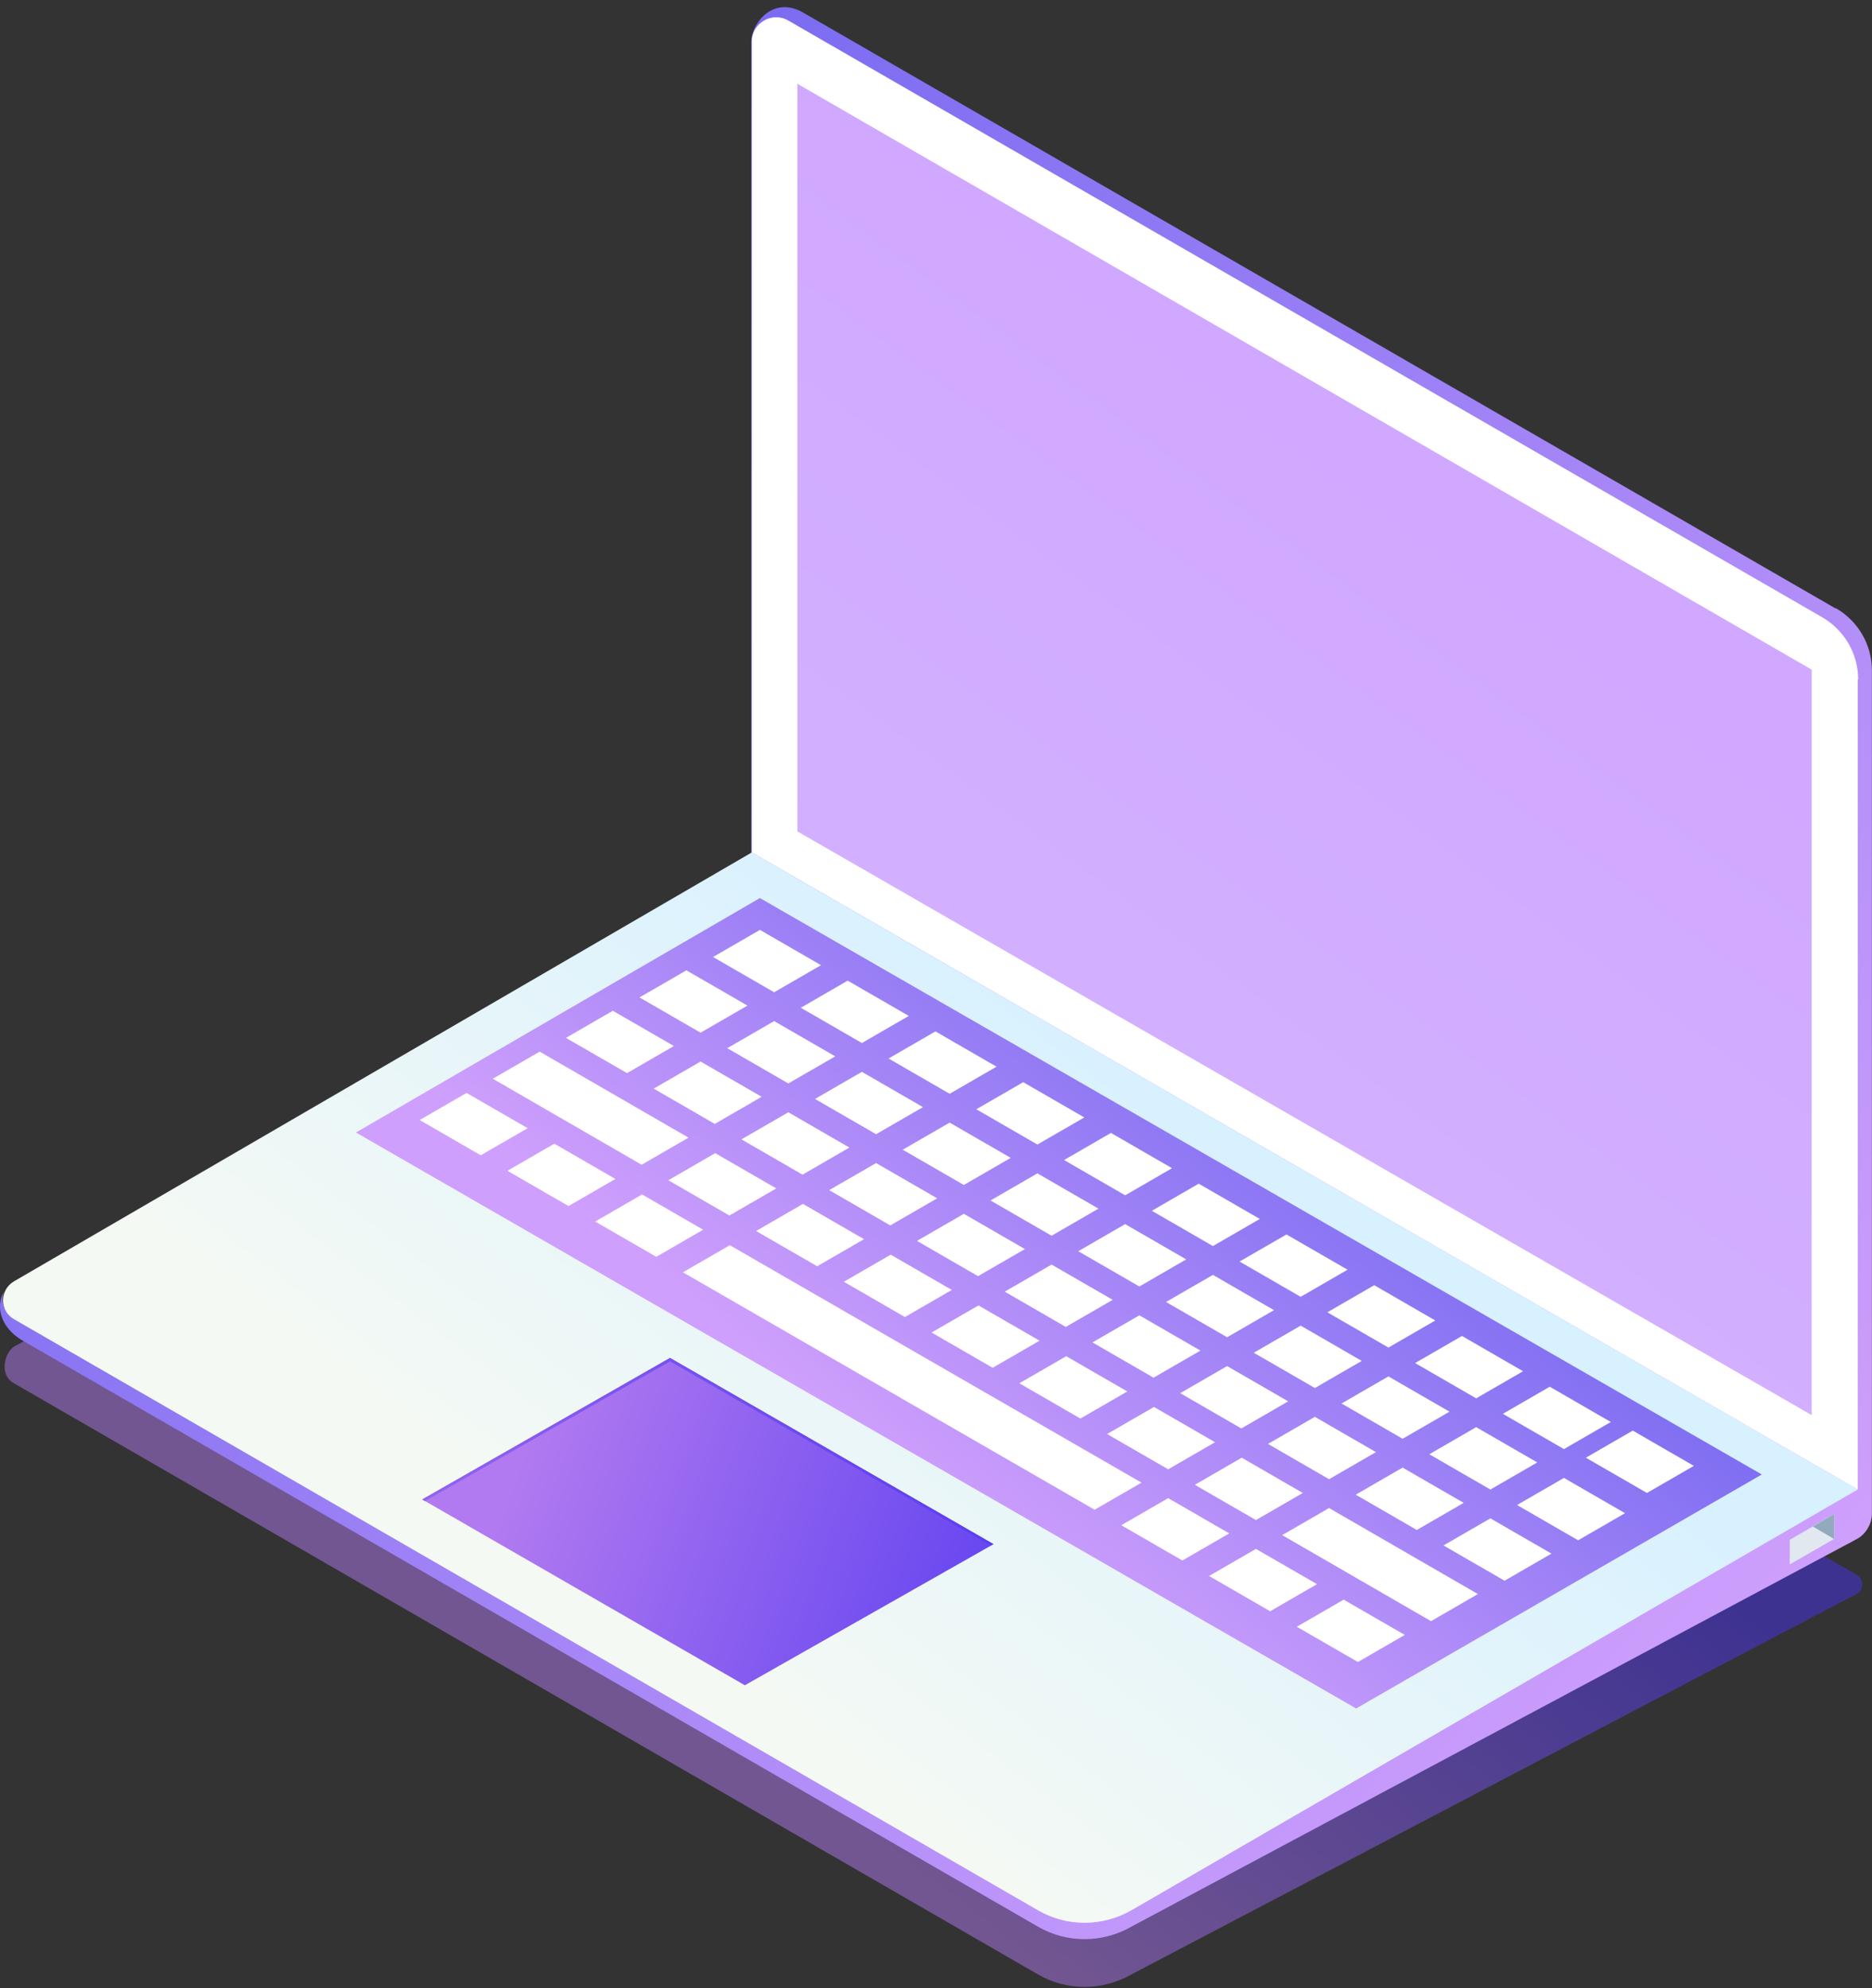
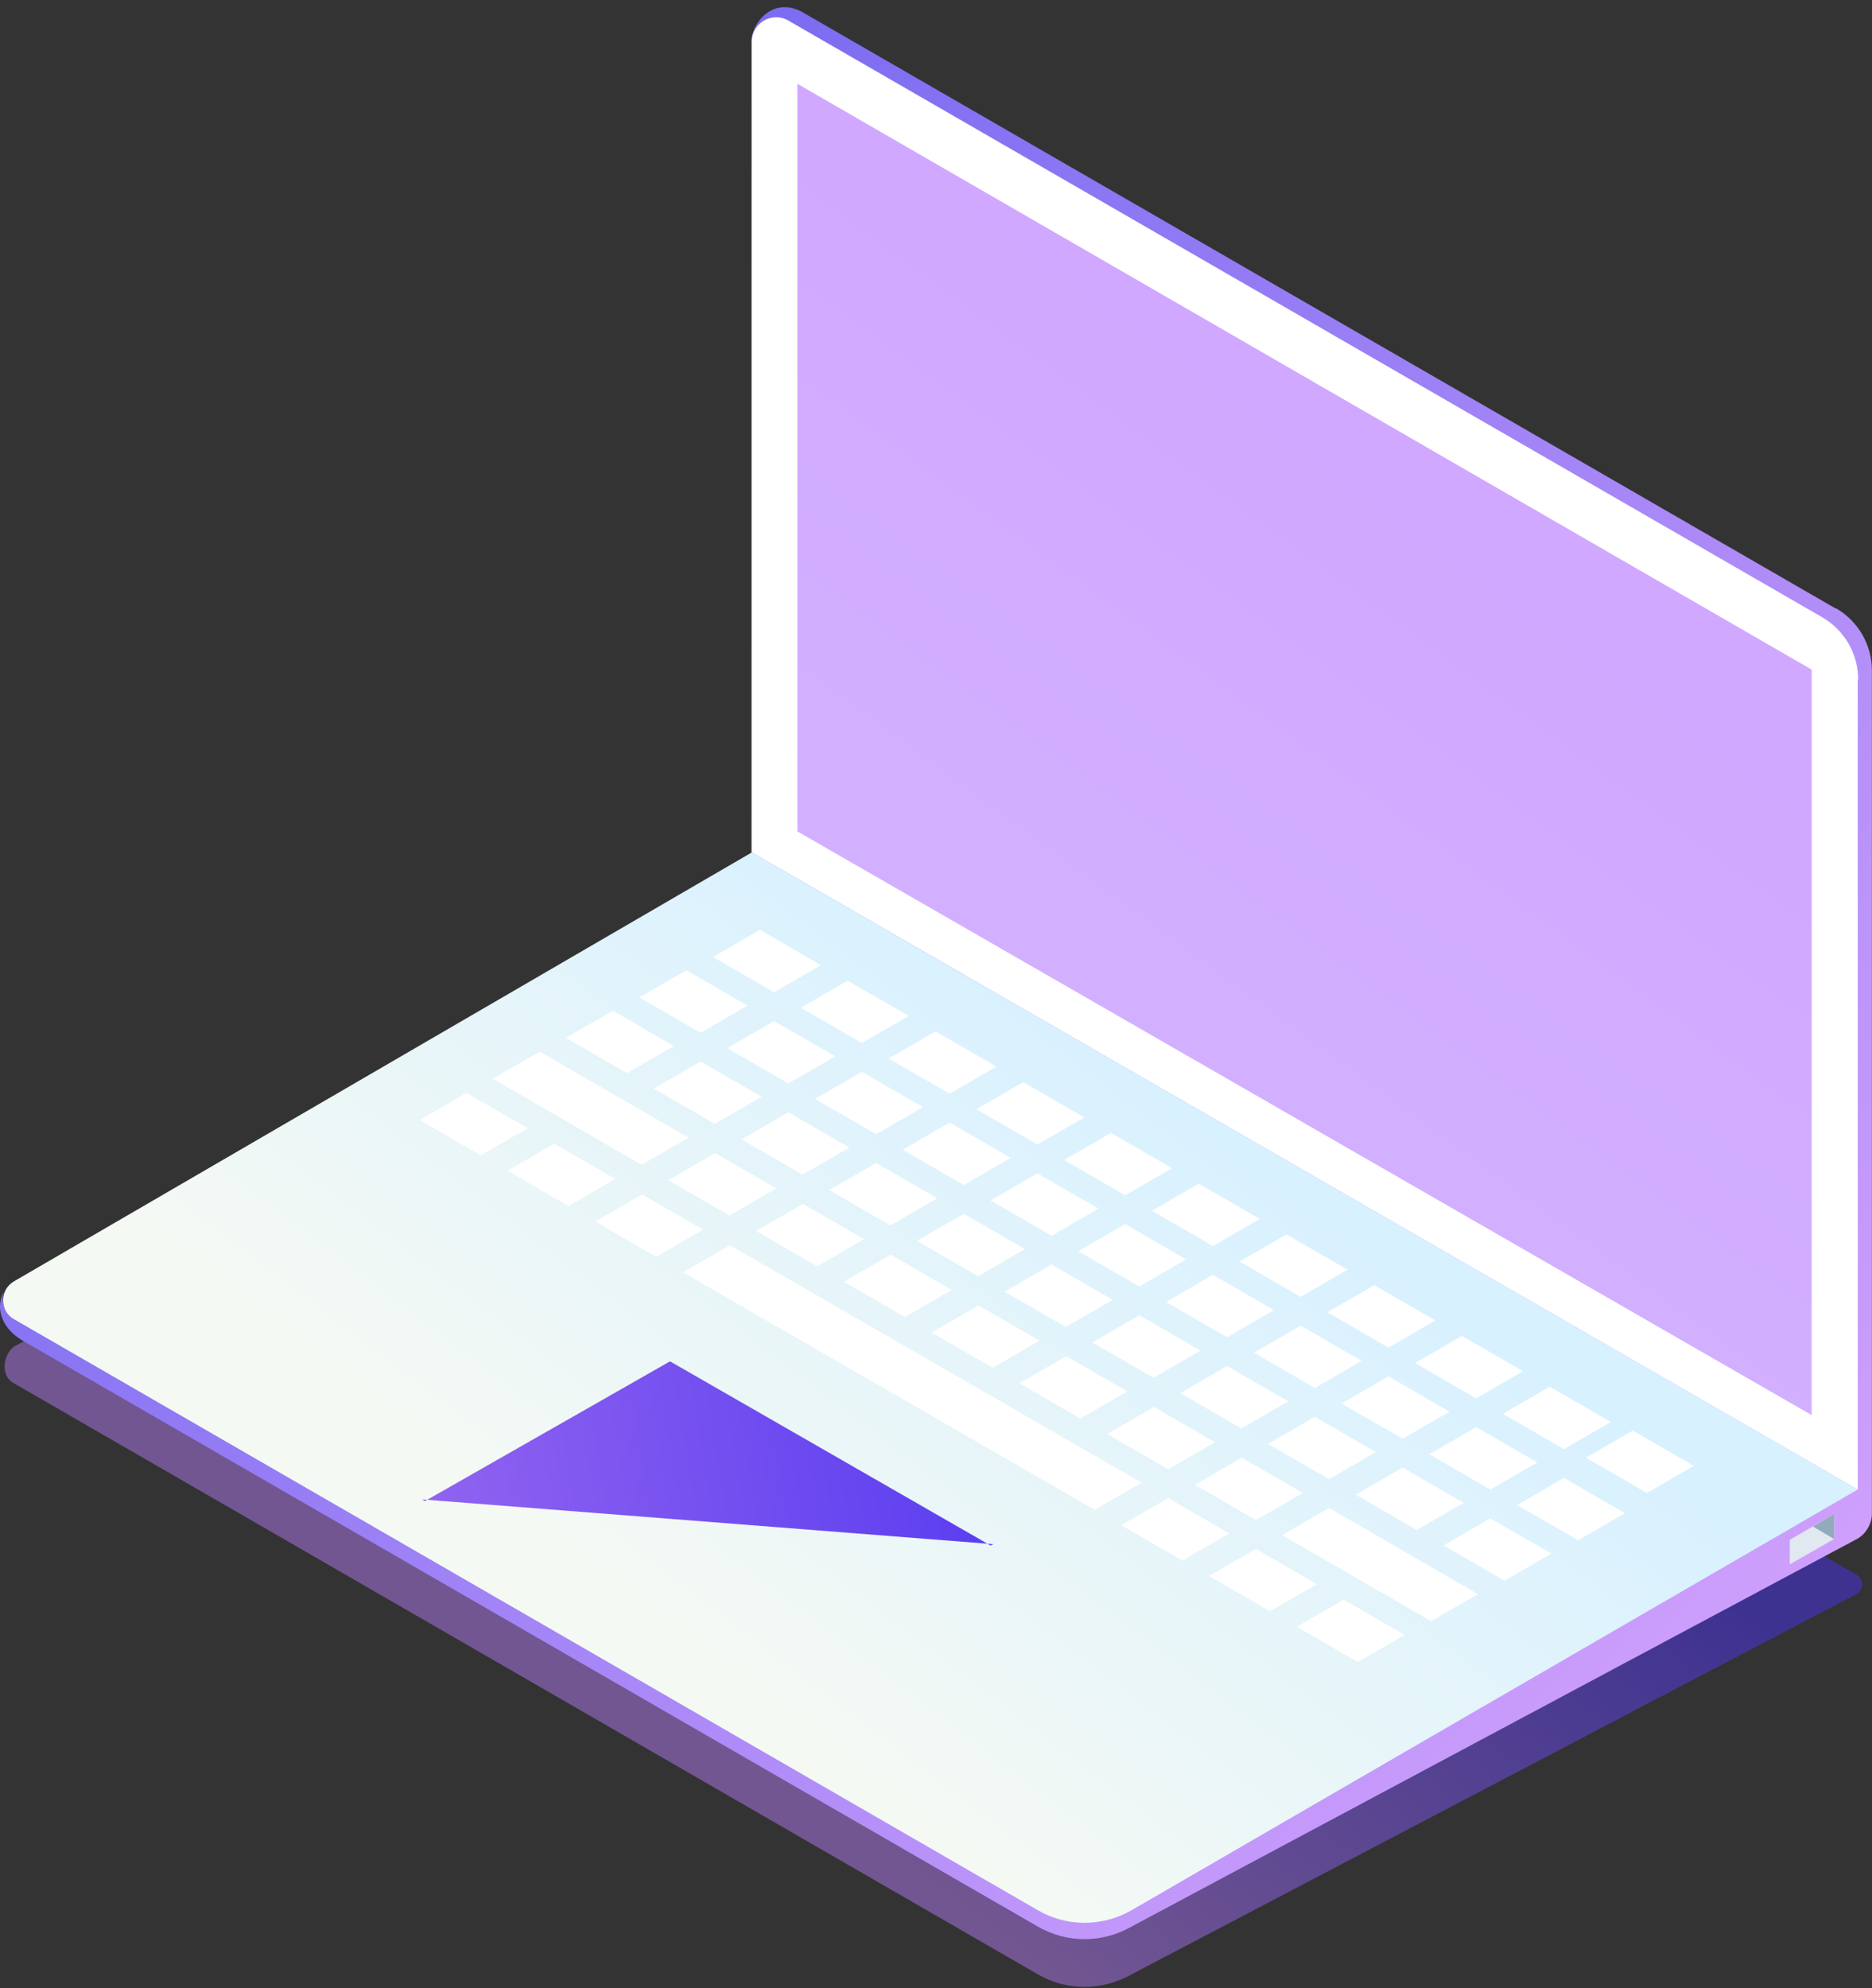
<svg xmlns="http://www.w3.org/2000/svg" width="258" height="274" viewBox="0 0 258 274" fill="none">
  <rect x="0" y="0" width="258" height="274" fill="#333333" stroke="none" />
  <path style="mix-blend-mode:multiply" opacity="0.5" d="M105.857 130.653L2.224 185.434C0.682 186.086 -0.266 189.465 1.927 190.651L143.03 272.111C147.002 274.423 151.923 274.423 155.954 272.111L255.852 219.701C256.92 219.168 256.92 217.626 255.852 217.033L105.857 130.593V130.653Z" fill="url(#paint0_linear_6379_18372)" />
  <path d="M253.007 83.875L110.54 1.645C106.45 -0.549 103.545 3.245 103.545 5.795V121.76L250.102 208.615L155.895 263.159C151.923 265.471 147.002 265.471 142.97 263.159L1.868 181.698C0.504 180.928 0.03 179.268 0.564 177.963C-0.682 180.157 0.149 182.943 2.935 184.663L143.03 265.53C147.002 267.842 151.923 267.842 155.954 265.53L256.03 212.053C257.216 211.342 257.987 209.978 257.987 208.615V92.413C257.987 88.855 256.09 85.595 253.007 83.816V83.875Z" fill="url(#paint1_linear_6379_18372)" />
  <path d="M256.034 93.658V205.295L103.608 117.491V5.735C103.608 3.186 106.394 1.526 108.647 2.83L251.113 85.061C254.196 86.84 256.094 90.1 256.094 93.658H256.034Z" fill="white" />
  <path d="M249.688 92.294V195.038L109.89 114.586V11.545L249.688 92.294Z" fill="url(#paint2_linear_6379_18372)" />
  <path d="M103.606 117.491L1.929 176.6C-0.086 177.786 -0.086 180.691 1.929 181.817L143.032 263.277C147.004 265.589 151.925 265.589 155.956 263.277L256.032 205.295L103.606 117.491Z" fill="url(#paint3_linear_6379_18372)" />
-   <path d="M104.733 123.775L49.063 156.087L186.905 235.472L242.812 203.22L104.733 123.775Z" fill="url(#paint4_linear_6379_18372)" />
  <path d="M222.005 195.987L213.586 191.125L207.124 194.86L215.543 199.722L222.005 195.987ZM209.91 188.991L201.492 184.129L195.029 187.864L203.448 192.726L209.91 188.991ZM197.816 181.995L189.397 177.133L182.935 180.869L191.354 185.73L197.816 181.995ZM185.721 174.999L177.303 170.138L170.84 173.873L179.259 178.734L185.721 174.999ZM173.627 168.003L165.208 163.142L158.746 166.877L167.165 171.738L173.627 168.003ZM161.532 161.007L153.114 156.146L146.651 159.881L155.07 164.743L161.532 161.007ZM149.438 154.012L141.019 149.15L134.557 152.885L142.976 157.747L149.438 154.012ZM137.343 147.016L128.925 142.154L122.462 145.889L130.881 150.751L137.343 147.016ZM125.249 140.02L116.83 135.158L110.368 138.893L118.787 143.755L125.249 140.02ZM113.154 133.024L104.736 128.163L98.273 131.898L106.692 136.759L113.154 133.024ZM223.961 208.555L215.543 203.694L209.08 207.429L217.499 212.291L223.961 208.555ZM211.867 201.56L203.448 196.698L196.986 200.433L205.405 205.295L211.867 201.56ZM199.772 194.564L191.354 189.702L184.891 193.437L193.31 198.299L199.772 194.564ZM187.678 187.568L179.259 182.706L172.797 186.442L181.216 191.303L187.678 187.568ZM175.583 180.572L167.165 175.711L160.702 179.446L169.121 184.307L175.583 180.572ZM163.489 173.576L155.07 168.715L148.608 172.45L157.027 177.311L163.489 173.576ZM151.394 166.58L142.976 161.719L136.513 165.454L144.932 170.315L151.394 166.58ZM139.3 159.585L130.881 154.723L124.419 158.458L132.838 163.32L139.3 159.585ZM127.205 152.589L118.787 147.727L112.324 151.462L120.743 156.324L127.205 152.589ZM115.111 145.593L106.692 140.731L100.23 144.466L108.649 149.328L115.111 145.593ZM103.016 138.597L94.598 133.736L88.135 137.471L96.554 142.332L103.016 138.597ZM213.823 214.128L205.405 209.267L198.942 213.002L207.361 217.863L213.823 214.128ZM201.729 207.133L193.31 202.271L186.848 206.006L195.267 210.868L201.729 207.133ZM189.634 200.137L181.216 195.275L174.753 199.01L183.172 203.872L189.634 200.137ZM177.54 193.141L169.121 188.279L162.659 192.014L171.078 196.876L177.54 193.141ZM165.445 186.145L157.027 181.284L150.564 185.019L158.983 189.88L165.445 186.145ZM153.351 179.149L144.932 174.288L138.47 178.023L146.889 182.884L153.351 179.149ZM141.256 172.153L132.838 167.292L126.375 171.027L134.794 175.888L141.256 172.153ZM129.162 165.158L120.743 160.296L114.281 164.031L122.7 168.893L129.162 165.158ZM117.067 158.162L108.649 153.3L102.186 157.035L110.605 161.897L117.067 158.162ZM104.973 151.166L96.554 146.304L90.092 150.039L98.511 154.901L104.973 151.166ZM92.878 144.17L84.46 139.308L77.997 143.044L86.416 147.905L92.878 144.17ZM203.685 219.701L183.172 207.844L176.71 211.579L197.223 223.436L203.685 219.701ZM179.556 205.769L171.137 200.907L164.675 204.643L173.093 209.504L179.556 205.769ZM167.461 198.773L159.042 193.912L152.58 197.647L160.999 202.508L167.461 198.773ZM155.367 191.777L146.948 186.916L140.486 190.651L148.904 195.512L155.367 191.777ZM143.272 184.781L134.853 179.92L128.391 183.655L136.81 188.517L143.272 184.781ZM131.178 177.786L122.759 172.924L116.297 176.659L124.715 181.521L131.178 177.786ZM119.083 170.79L110.664 165.928L104.202 169.663L112.621 174.525L119.083 170.79ZM106.989 163.794L98.57 158.932L92.108 162.667L100.526 167.529L106.989 163.794ZM94.894 156.798L74.381 144.941L67.919 148.676L88.432 160.533L94.894 156.798ZM193.607 225.334L185.188 220.472L178.726 224.207L187.144 229.069L193.607 225.334ZM181.512 218.338L173.093 213.476L166.631 217.211L175.05 222.073L181.512 218.338ZM169.418 211.342L160.999 206.48L154.537 210.216L162.955 215.077L169.418 211.342ZM157.323 204.346L100.586 171.62L94.123 175.355L150.861 208.081L157.323 204.346ZM96.91 169.485L88.491 164.624L82.029 168.359L90.448 173.221L96.91 169.485ZM84.815 162.49L76.397 157.628L69.934 161.363L78.353 166.225L84.815 162.49ZM72.721 155.494L64.302 150.632L57.84 154.367L66.259 159.229L72.721 155.494ZM233.447 202.034L225.029 197.172L218.566 200.907L226.985 205.769L233.447 202.034Z" fill="white" />
-   <path d="M92.343 187.153L58.193 206.658L102.658 232.27L136.926 212.824L92.343 187.153Z" fill="url(#paint5_linear_6379_18372)" />
  <path d="M246.666 212.231V215.611L252.772 212.113V208.674L246.666 212.231Z" fill="#E1E8EF" />
  <path d="M252.773 212.113L249.868 210.393L252.773 208.674V212.113Z" fill="#91AABC" />
-   <path d="M92.343 187.627L136.511 213.002L136.926 212.824L92.343 187.153L58.193 206.658L58.549 206.895L92.343 187.627Z" fill="url(#paint6_linear_6379_18372)" />
+   <path d="M92.343 187.627L136.511 213.002L136.926 212.824L58.193 206.658L58.549 206.895L92.343 187.627Z" fill="url(#paint6_linear_6379_18372)" />
  <defs>
    <linearGradient id="paint0_linear_6379_18372" x1="100.758" y1="239.503" x2="160.756" y2="160.948" gradientUnits="userSpaceOnUse">
      <stop stop-color="#B17AF0" />
      <stop offset="1" stop-color="#4A32F0" />
    </linearGradient>
    <linearGradient id="paint1_linear_6379_18372" x1="238.422" y1="230.254" x2="30.622" y2="49.608" gradientUnits="userSpaceOnUse">
      <stop stop-color="#CE9FFC" />
      <stop offset="1" stop-color="#7367F0" />
    </linearGradient>
    <linearGradient id="paint2_linear_6379_18372" x1="200.954" y1="72.374" x2="100.839" y2="208.918" gradientUnits="userSpaceOnUse">
      <stop stop-color="#D0A8FF" />
      <stop offset="1" stop-color="#D5B8FF" />
    </linearGradient>
    <linearGradient id="paint3_linear_6379_18372" x1="99.515" y1="229.247" x2="160.581" y2="149.269" gradientUnits="userSpaceOnUse">
      <stop stop-color="#F4F9F4" />
      <stop offset="1" stop-color="#D8F1FF" />
    </linearGradient>
    <linearGradient id="paint4_linear_6379_18372" x1="125.839" y1="203.931" x2="180.917" y2="137.352" gradientUnits="userSpaceOnUse">
      <stop stop-color="#CE9FFC" />
      <stop offset="1" stop-color="#7367F0" />
    </linearGradient>
    <linearGradient id="paint5_linear_6379_18372" x1="71.829" y1="200.492" x2="158.981" y2="231.855" gradientUnits="userSpaceOnUse">
      <stop stop-color="#B17AF0" />
      <stop offset="1" stop-color="#4A32F0" />
    </linearGradient>
    <linearGradient id="paint6_linear_6379_18372" x1="13.254" y1="216.855" x2="158.684" y2="192.785" gradientUnits="userSpaceOnUse">
      <stop stop-color="#B17AF0" />
      <stop offset="1" stop-color="#4A32F0" />
    </linearGradient>
  </defs>
</svg>